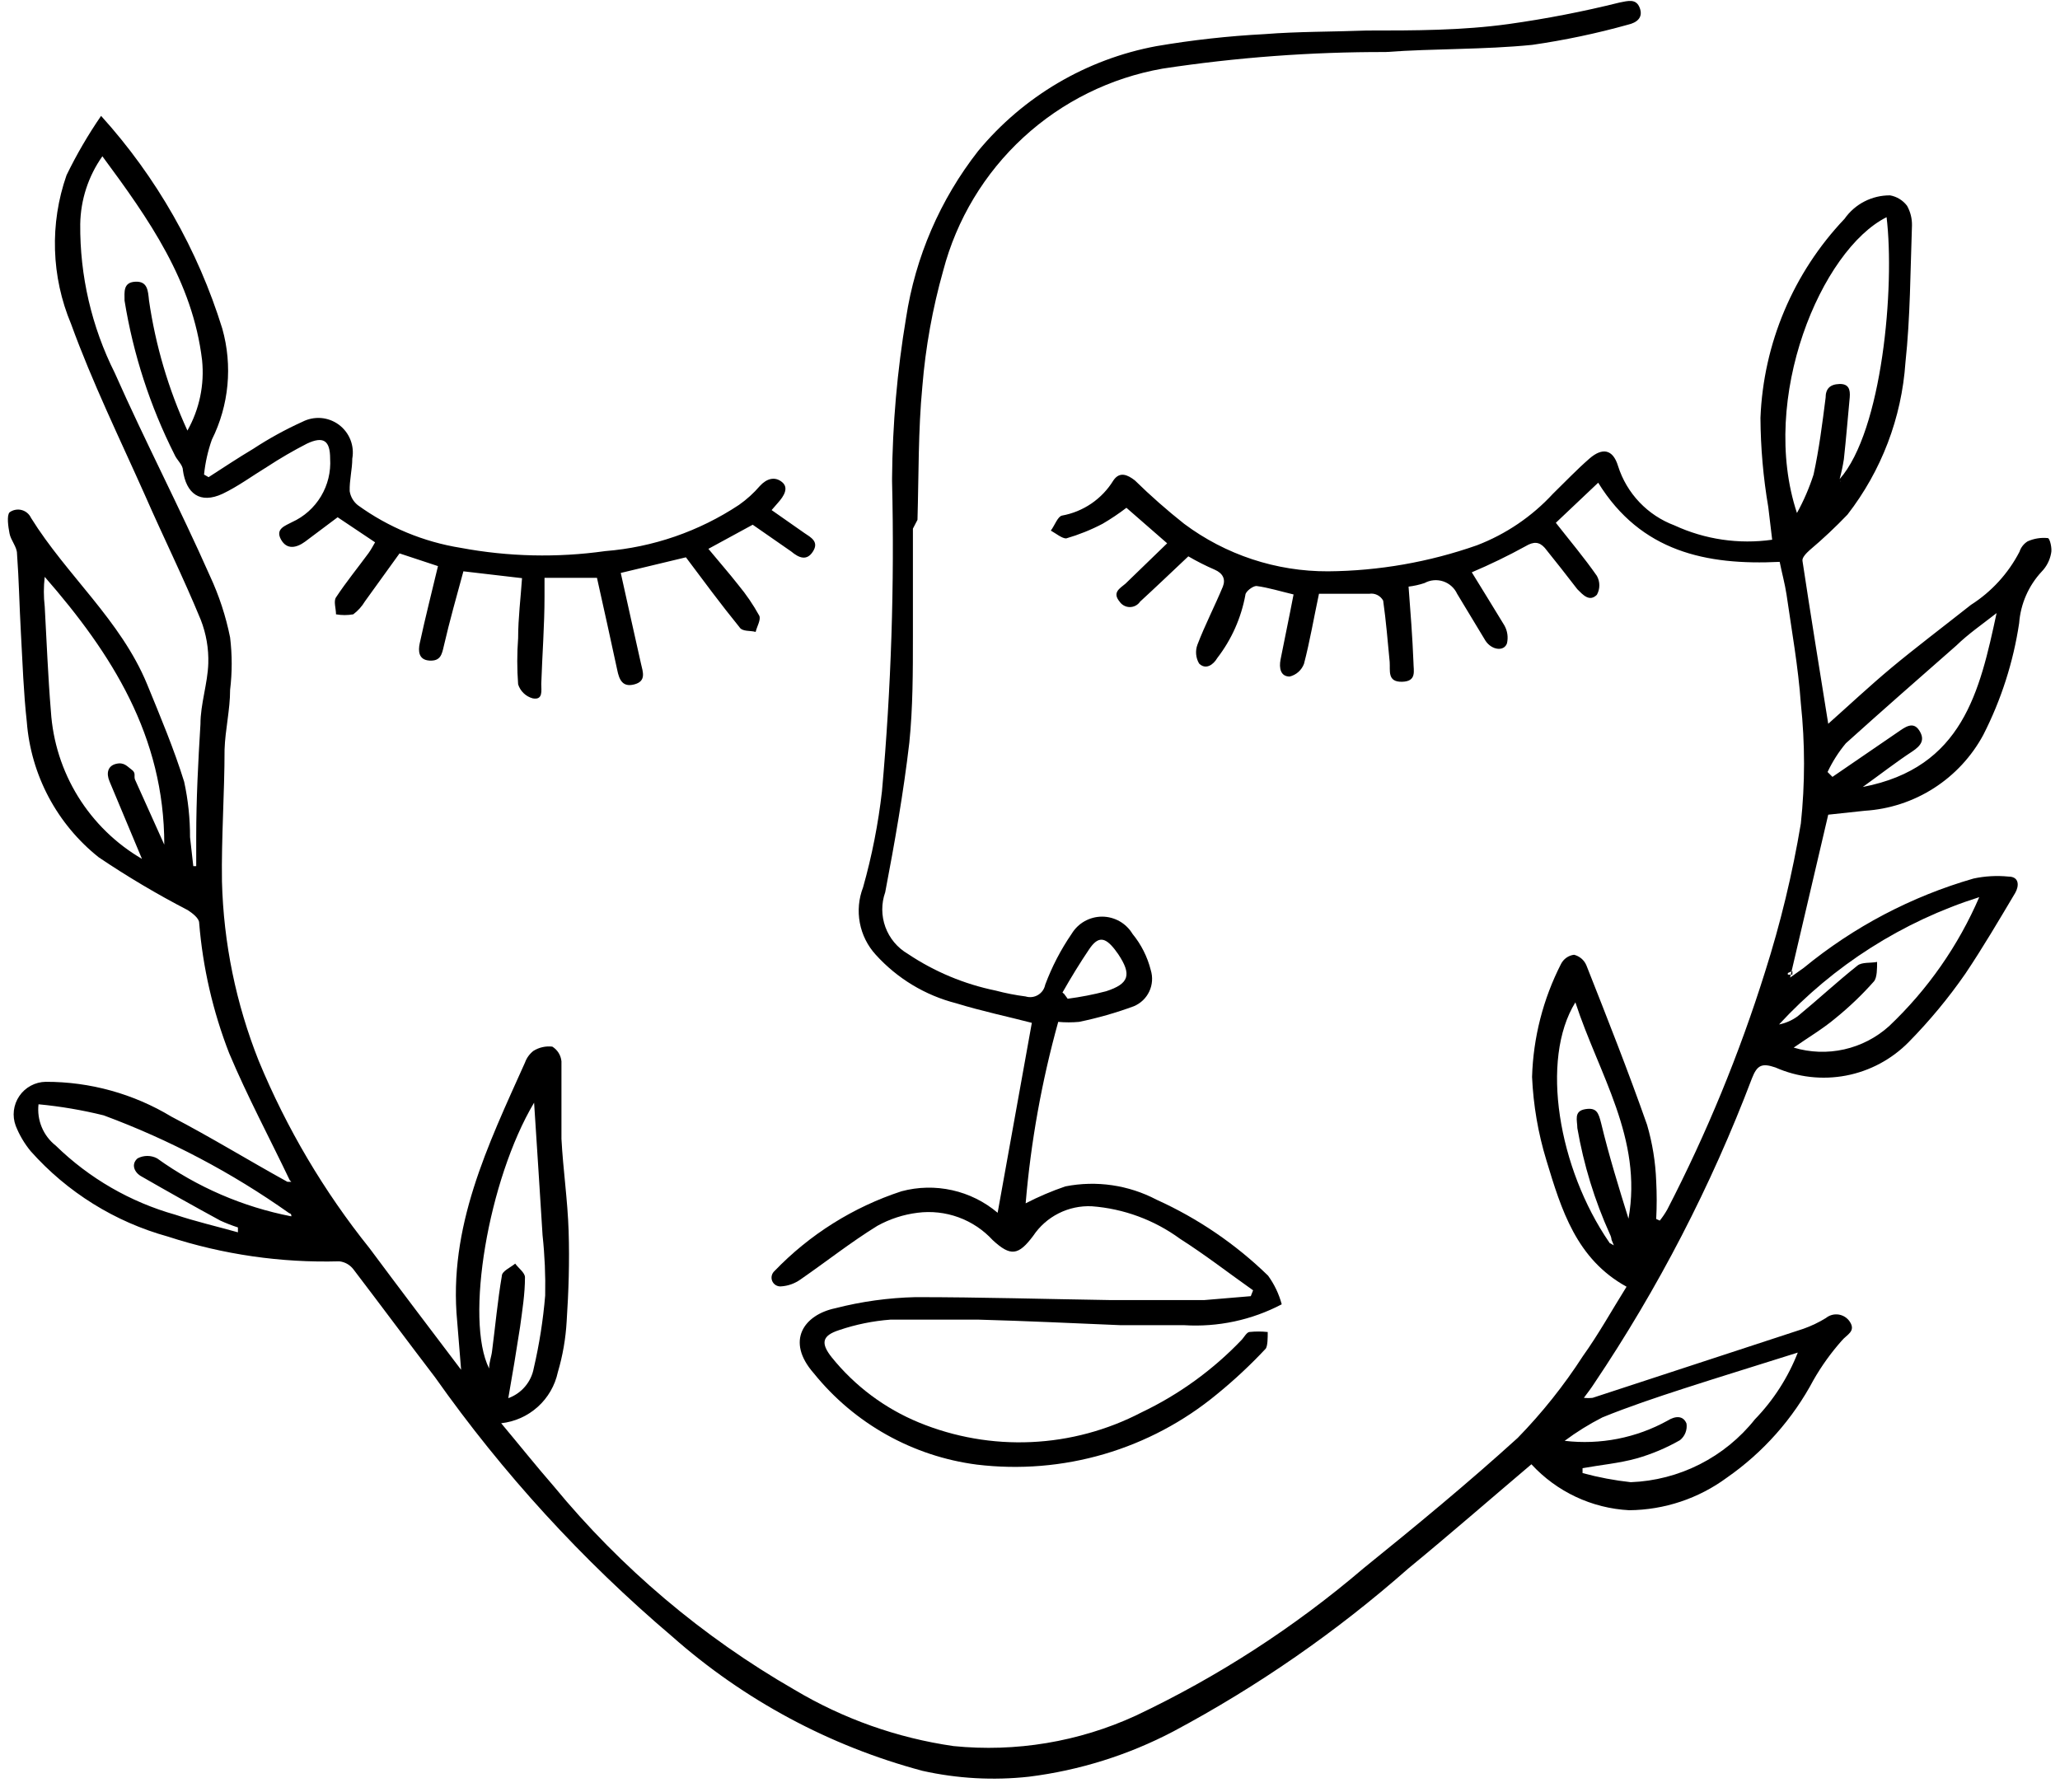
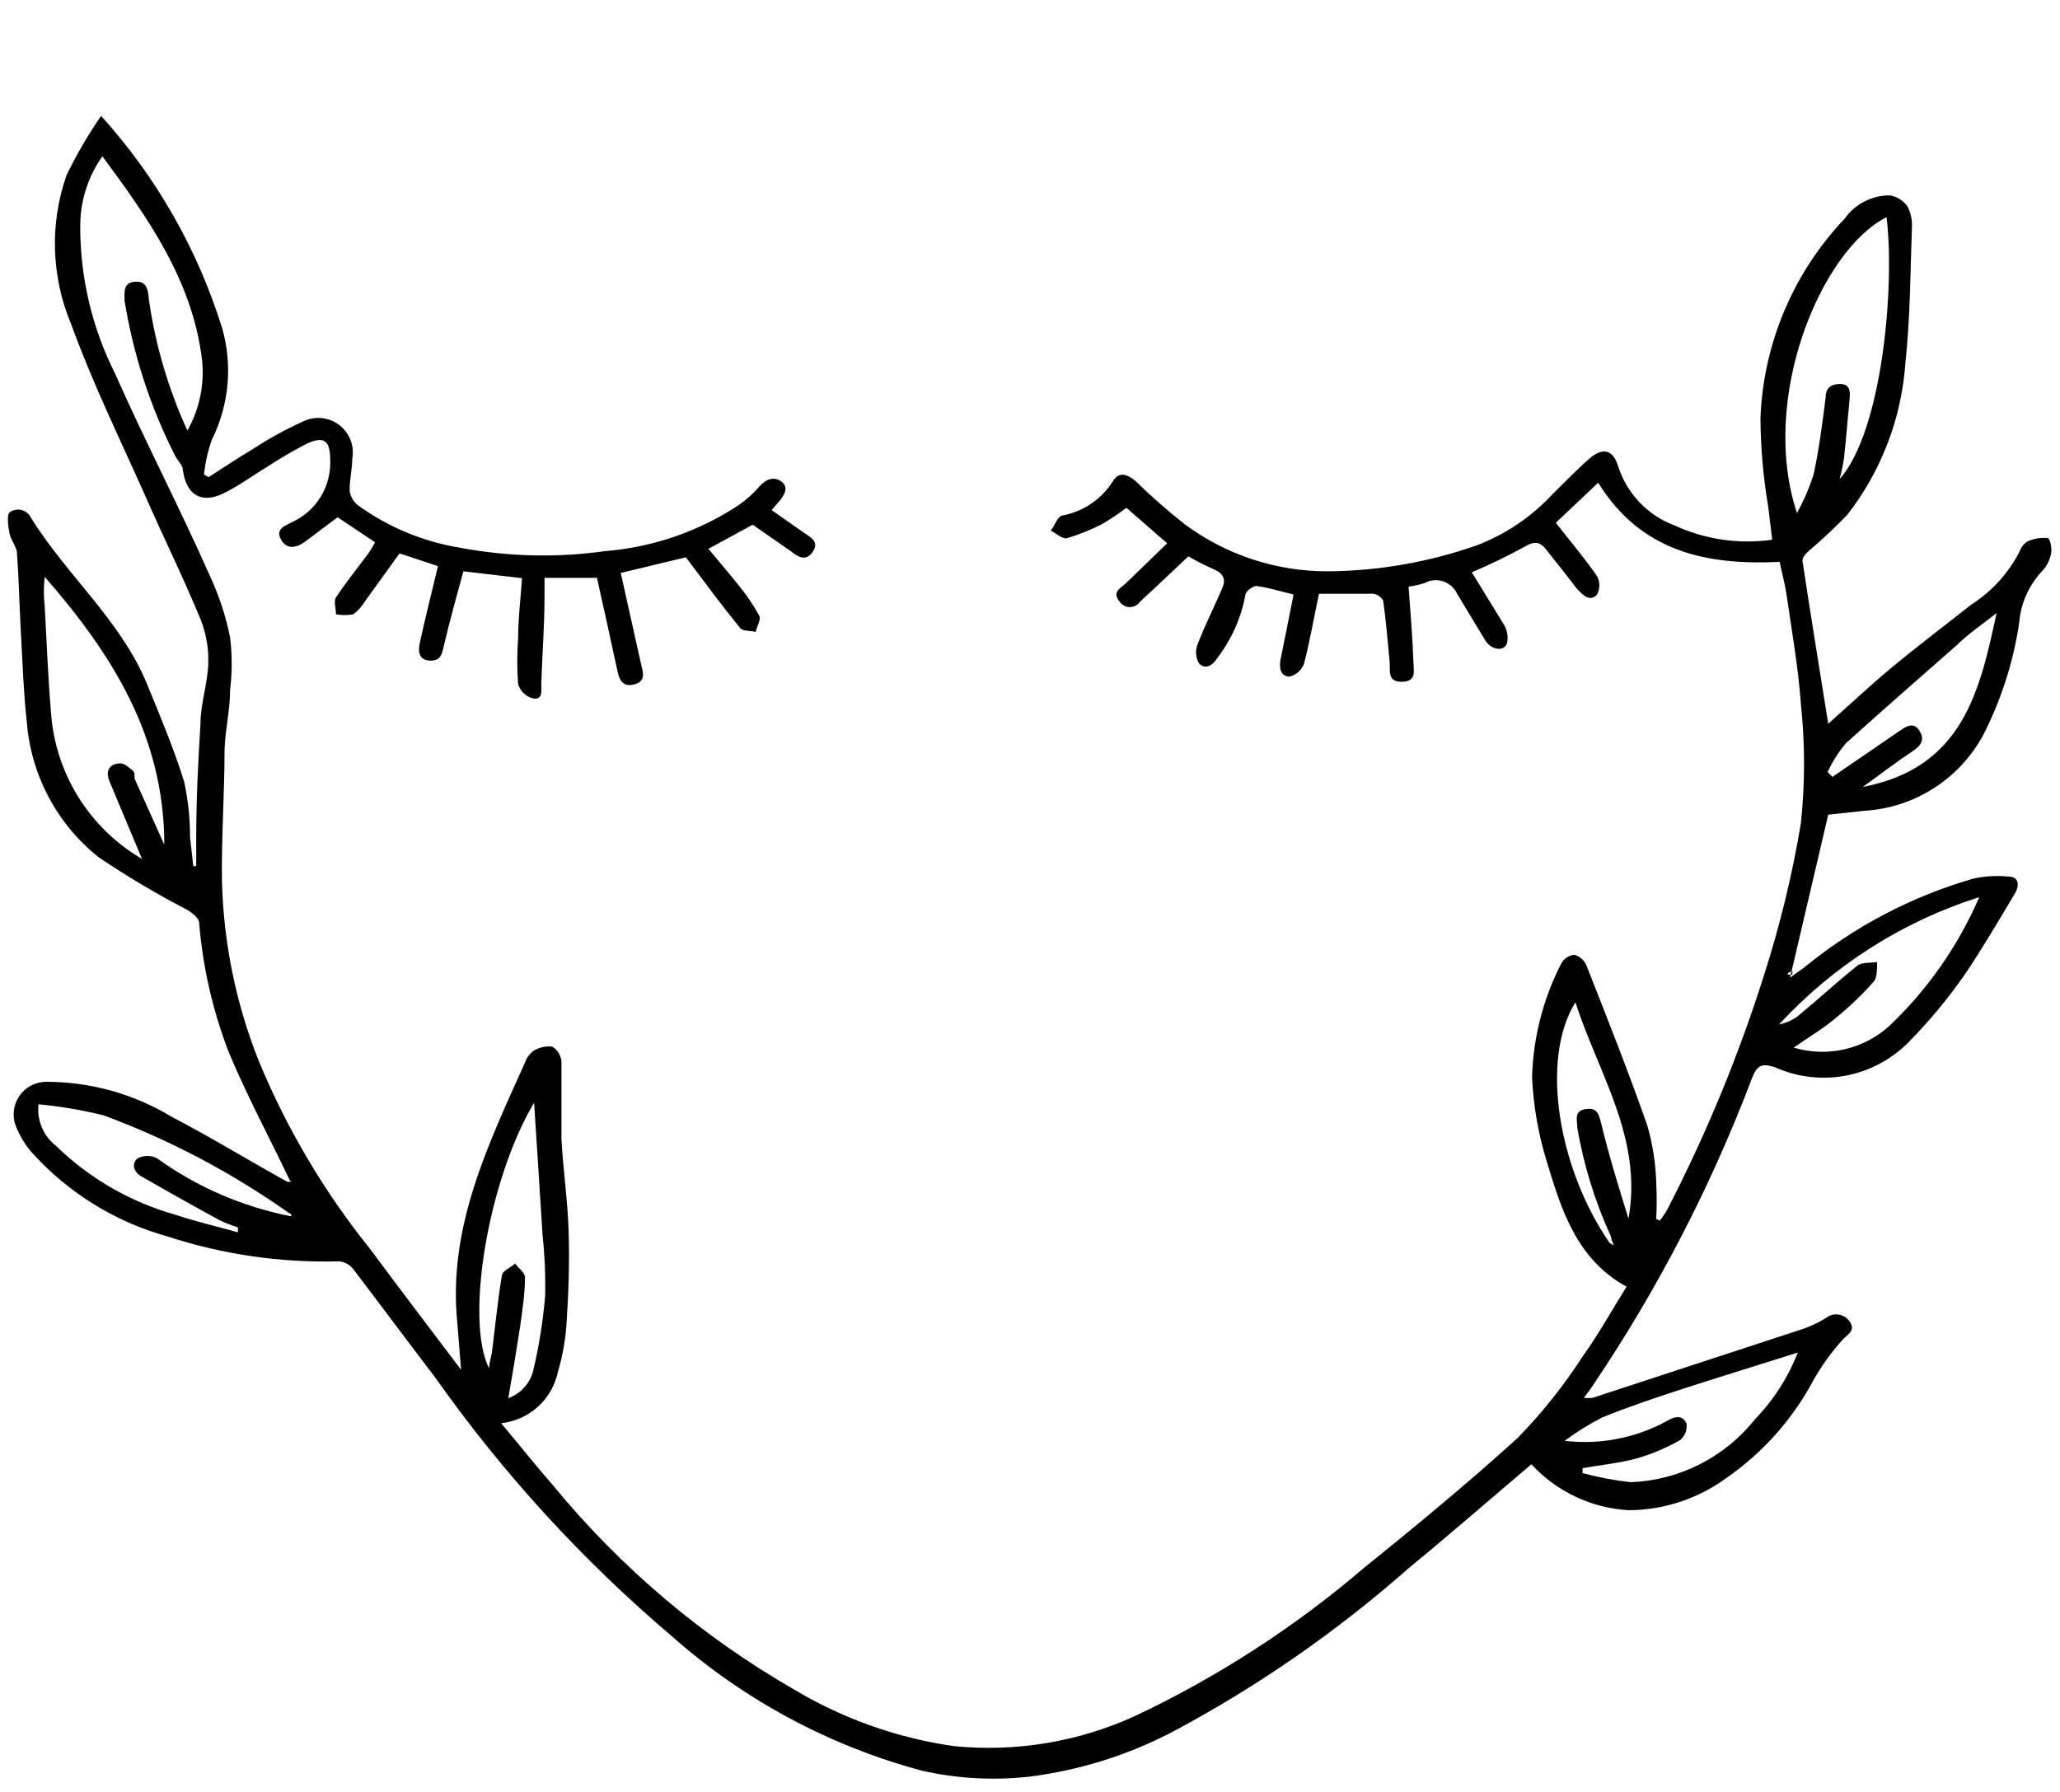
<svg xmlns="http://www.w3.org/2000/svg" width="100" height="87" viewBox="0 0 100 87" fill="none">
  <path d="M14.065 57.298C13.084 55.242 12.008 53.233 11.123 51.129C10.335 49.102 9.844 46.971 9.668 44.803C9.668 44.581 9.335 44.328 9.114 44.186C7.627 43.415 6.185 42.56 4.796 41.624C3.792 40.827 2.964 39.831 2.362 38.699C1.761 37.566 1.399 36.322 1.301 35.044C1.143 33.621 1.095 32.181 1.016 30.758C0.937 29.334 0.921 28.164 0.826 26.883C0.826 26.551 0.526 26.235 0.463 25.902C0.399 25.57 0.32 25.032 0.463 24.874C0.546 24.813 0.641 24.771 0.743 24.752C0.844 24.732 0.948 24.735 1.048 24.761C1.148 24.787 1.241 24.834 1.32 24.901C1.4 24.967 1.463 25.05 1.506 25.143C3.246 27.943 5.856 30.11 7.137 33.209C7.785 34.791 8.45 36.373 8.94 37.954C9.132 38.838 9.227 39.739 9.225 40.643L9.383 42.051H9.525V40.627C9.525 38.808 9.62 36.974 9.731 35.155C9.731 34.174 10.079 33.194 10.111 32.213C10.134 31.489 10.01 30.768 9.747 30.094C8.908 28.053 7.928 26.076 7.042 24.052C5.808 21.284 4.48 18.564 3.452 15.733C2.486 13.434 2.407 10.858 3.23 8.505C3.716 7.504 4.277 6.542 4.907 5.626C7.597 8.599 9.605 12.124 10.791 15.954C11.298 17.752 11.118 19.675 10.284 21.347C10.091 21.894 9.964 22.462 9.905 23.04L10.126 23.166C10.838 22.707 11.55 22.233 12.293 21.79C13.054 21.291 13.852 20.852 14.681 20.477C14.96 20.334 15.272 20.271 15.585 20.295C15.897 20.32 16.196 20.432 16.448 20.618C16.699 20.804 16.894 21.057 17.01 21.348C17.125 21.639 17.157 21.956 17.101 22.265C17.101 22.787 16.959 23.309 16.975 23.846C17.017 24.114 17.158 24.357 17.37 24.526C18.851 25.599 20.563 26.309 22.368 26.598C24.68 27.03 27.046 27.084 29.375 26.756C31.697 26.571 33.934 25.798 35.875 24.511C36.249 24.248 36.589 23.94 36.887 23.593C37.219 23.23 37.615 23.119 37.963 23.404C38.311 23.688 38.042 24.099 37.773 24.4L37.457 24.764L39.038 25.871C39.37 26.092 39.766 26.298 39.465 26.772C39.165 27.247 38.785 27.089 38.406 26.772L36.539 25.475L34.388 26.646C34.895 27.263 35.385 27.816 35.843 28.401C36.227 28.864 36.566 29.362 36.856 29.888C36.951 30.078 36.745 30.41 36.682 30.679C36.413 30.6 36.033 30.679 35.891 30.442C34.989 29.334 34.151 28.196 33.297 27.057L30.134 27.816C30.466 29.287 30.782 30.758 31.114 32.213C31.209 32.624 31.383 33.067 30.798 33.225C30.213 33.383 30.055 32.988 29.96 32.514C29.644 31.027 29.311 29.556 28.979 28.053H26.433V28.955C26.433 30.378 26.322 31.786 26.275 33.209C26.275 33.526 26.37 34 25.863 33.905C25.697 33.861 25.545 33.775 25.421 33.656C25.297 33.537 25.204 33.389 25.152 33.225C25.096 32.478 25.096 31.727 25.152 30.979C25.152 29.999 25.278 29.018 25.341 28.069L22.495 27.737C22.178 28.907 21.83 30.125 21.546 31.359C21.451 31.77 21.387 32.102 20.85 32.071C20.312 32.039 20.296 31.596 20.375 31.233C20.644 29.983 20.96 28.749 21.261 27.484L19.395 26.867L17.718 29.192C17.571 29.438 17.378 29.653 17.149 29.825C16.871 29.874 16.588 29.874 16.311 29.825C16.311 29.54 16.184 29.192 16.311 29.002C16.801 28.259 17.37 27.563 17.892 26.851C18.019 26.677 18.113 26.488 18.208 26.329L16.39 25.112L14.808 26.298C14.397 26.598 13.922 26.709 13.637 26.187C13.353 25.665 13.859 25.523 14.175 25.349C14.761 25.084 15.251 24.646 15.582 24.095C15.912 23.544 16.067 22.906 16.026 22.265C16.026 21.395 15.709 21.158 14.903 21.537C14.24 21.877 13.596 22.252 12.973 22.66C12.246 23.103 11.566 23.609 10.806 23.973C9.715 24.479 9.035 23.973 8.877 22.818C8.877 22.565 8.576 22.328 8.466 22.059C7.282 19.709 6.466 17.191 6.046 14.594C6.046 14.183 5.967 13.708 6.568 13.677C7.169 13.645 7.184 14.119 7.232 14.578C7.548 16.765 8.177 18.896 9.098 20.904C9.682 19.866 9.931 18.673 9.81 17.488C9.351 13.645 7.216 10.624 4.97 7.587C4.289 8.551 3.914 9.697 3.895 10.877C3.873 13.385 4.447 15.863 5.571 18.105C7.042 21.426 8.735 24.669 10.19 27.959C10.634 28.912 10.963 29.916 11.17 30.948C11.273 31.794 11.273 32.648 11.17 33.494C11.17 34.459 10.933 35.424 10.901 36.389C10.901 38.524 10.743 40.659 10.775 42.794C10.851 45.782 11.456 48.732 12.562 51.509C13.915 54.78 15.725 57.842 17.94 60.603C19.363 62.517 20.802 64.415 22.384 66.503C22.305 65.57 22.257 64.921 22.194 64.162C21.751 59.575 23.681 55.605 25.484 51.588C25.564 51.363 25.707 51.166 25.895 51.019C26.169 50.848 26.492 50.776 26.812 50.813C26.936 50.89 27.04 50.994 27.117 51.117C27.194 51.241 27.241 51.38 27.255 51.525C27.255 52.79 27.255 54.039 27.255 55.289C27.334 56.791 27.556 58.262 27.603 59.765C27.651 61.267 27.603 62.691 27.508 64.146C27.461 64.982 27.318 65.81 27.081 66.613C26.942 67.264 26.601 67.855 26.107 68.3C25.613 68.746 24.991 69.025 24.329 69.097C25.215 70.156 26.022 71.168 26.876 72.149C30.145 76.121 34.104 79.47 38.564 82.034C40.931 83.447 43.554 84.376 46.282 84.77C49.308 85.075 52.36 84.567 55.123 83.299C59.115 81.412 62.838 79.002 66.195 76.135C68.741 74.079 71.272 71.991 73.676 69.808C74.859 68.593 75.919 67.263 76.839 65.838C77.598 64.779 78.247 63.608 78.959 62.469C76.523 61.125 75.795 58.737 75.068 56.333C74.666 55.018 74.433 53.657 74.372 52.284C74.428 50.373 74.909 48.498 75.779 46.796C75.841 46.676 75.93 46.573 76.041 46.495C76.151 46.418 76.278 46.369 76.412 46.353C76.546 46.387 76.67 46.452 76.775 46.542C76.879 46.633 76.961 46.747 77.013 46.875C78.025 49.437 79.038 51.999 79.955 54.609C80.215 55.499 80.364 56.418 80.398 57.345C80.43 57.956 80.43 58.569 80.398 59.18L80.572 59.259C80.707 59.09 80.829 58.91 80.936 58.721C82.847 55.022 84.434 51.164 85.68 47.191C86.431 44.831 87.013 42.421 87.42 39.979C87.626 38.044 87.626 36.093 87.42 34.158C87.294 32.387 86.977 30.616 86.724 28.86C86.645 28.338 86.503 27.832 86.392 27.278C82.834 27.452 79.654 26.788 77.582 23.435L75.526 25.381C76.207 26.25 76.902 27.073 77.519 27.959C77.597 28.099 77.638 28.257 77.638 28.417C77.638 28.578 77.597 28.735 77.519 28.876C77.156 29.24 76.839 28.876 76.57 28.607C76.048 27.927 75.511 27.247 74.989 26.598C74.72 26.298 74.451 26.282 74.055 26.519C73.208 26.985 72.337 27.407 71.446 27.785C71.952 28.607 72.49 29.477 73.028 30.363C73.177 30.627 73.222 30.937 73.154 31.233C73.012 31.644 72.411 31.565 72.11 31.106L70.734 28.828C70.669 28.686 70.575 28.56 70.458 28.456C70.342 28.352 70.205 28.273 70.057 28.224C69.908 28.175 69.752 28.157 69.596 28.171C69.44 28.185 69.29 28.231 69.153 28.306C68.9 28.39 68.641 28.448 68.377 28.48C68.472 29.714 68.567 30.948 68.615 32.166C68.615 32.561 68.789 33.083 68.061 33.099C67.334 33.115 67.492 32.561 67.46 32.134C67.365 31.153 67.286 30.157 67.144 29.16C67.079 29.041 66.979 28.945 66.857 28.885C66.735 28.825 66.598 28.806 66.464 28.828C65.626 28.828 64.787 28.828 64.028 28.828C63.775 30.015 63.585 31.138 63.3 32.229C63.243 32.38 63.15 32.516 63.029 32.623C62.908 32.731 62.762 32.807 62.605 32.846C62.162 32.846 62.083 32.434 62.162 32.023C62.367 30.979 62.589 29.936 62.794 28.86C62.13 28.702 61.577 28.528 60.991 28.449C60.817 28.449 60.454 28.718 60.454 28.892C60.249 30.003 59.783 31.049 59.093 31.944C58.888 32.292 58.524 32.529 58.208 32.213C58.127 32.076 58.079 31.922 58.065 31.763C58.051 31.605 58.073 31.445 58.129 31.296C58.492 30.347 58.967 29.429 59.362 28.48C59.505 28.117 59.362 27.832 58.967 27.658C58.527 27.468 58.099 27.251 57.686 27.01C56.847 27.8 56.104 28.512 55.345 29.208C55.29 29.29 55.216 29.356 55.129 29.402C55.042 29.449 54.945 29.473 54.847 29.473C54.748 29.473 54.651 29.449 54.565 29.402C54.478 29.356 54.404 29.29 54.349 29.208C53.985 28.765 54.349 28.575 54.633 28.338L56.658 26.377L54.681 24.653C54.312 24.935 53.926 25.194 53.526 25.428C52.961 25.724 52.368 25.962 51.755 26.14C51.549 26.14 51.264 25.902 51.011 25.76C51.201 25.507 51.343 25.08 51.549 25.032C52.062 24.94 52.55 24.74 52.981 24.446C53.412 24.151 53.775 23.769 54.048 23.324C54.349 22.881 54.728 23.04 55.092 23.324C55.85 24.067 56.648 24.769 57.48 25.428C59.498 26.937 61.952 27.747 64.471 27.737C66.933 27.717 69.376 27.289 71.699 26.472C73.103 25.933 74.364 25.078 75.384 23.973C75.969 23.403 76.539 22.802 77.156 22.265C77.772 21.727 78.294 21.79 78.547 22.628C78.755 23.284 79.11 23.884 79.584 24.383C80.058 24.881 80.639 25.266 81.284 25.507C82.765 26.192 84.413 26.433 86.028 26.203L85.839 24.621C85.595 23.189 85.468 21.74 85.459 20.288C85.601 16.678 87.052 13.243 89.54 10.624C89.789 10.269 90.12 9.979 90.506 9.781C90.892 9.583 91.32 9.481 91.754 9.485C92.082 9.545 92.375 9.725 92.576 9.991C92.741 10.286 92.823 10.619 92.814 10.956C92.734 13.17 92.734 15.4 92.497 17.599C92.314 20.286 91.333 22.857 89.682 24.985C89.101 25.592 88.489 26.167 87.847 26.709C87.689 26.851 87.468 27.073 87.499 27.231C87.895 29.856 88.322 32.466 88.749 35.139C89.745 34.253 90.757 33.304 91.817 32.419C92.877 31.533 94.395 30.378 95.676 29.366C96.675 28.73 97.488 27.84 98.033 26.788C98.101 26.578 98.241 26.399 98.428 26.282C98.736 26.144 99.074 26.089 99.409 26.124C99.504 26.124 99.63 26.63 99.567 26.867C99.506 27.201 99.346 27.51 99.109 27.753C98.472 28.438 98.087 29.319 98.017 30.252C97.734 32.142 97.146 33.974 96.277 35.677C95.71 36.73 94.883 37.62 93.876 38.265C92.869 38.91 91.714 39.288 90.52 39.362L88.749 39.552L86.898 47.46L87.563 46.986C89.986 44.996 92.79 43.521 95.803 42.652C96.359 42.533 96.93 42.501 97.495 42.557C98.033 42.557 98.017 43.016 97.827 43.348C97.037 44.676 96.246 46.021 95.407 47.27C94.586 48.454 93.666 49.565 92.655 50.592C91.83 51.43 90.769 51.998 89.614 52.218C88.458 52.438 87.262 52.301 86.187 51.825C85.538 51.604 85.301 51.699 85.048 52.347C83.068 57.57 80.494 62.548 77.377 67.183C77.235 67.404 77.076 67.61 76.887 67.863C77.028 67.879 77.172 67.879 77.314 67.863L87.547 64.51C87.928 64.375 88.294 64.2 88.638 63.988C88.723 63.919 88.822 63.868 88.928 63.839C89.034 63.81 89.145 63.804 89.254 63.82C89.362 63.837 89.466 63.876 89.559 63.934C89.652 63.993 89.731 64.071 89.793 64.162C90.109 64.636 89.65 64.794 89.413 65.079C88.89 65.668 88.429 66.309 88.037 66.993C87.032 68.887 85.59 70.513 83.83 71.738C82.455 72.752 80.794 73.306 79.085 73.32C77.273 73.225 75.57 72.424 74.34 71.089C72.379 72.75 70.402 74.474 68.362 76.151C64.88 79.22 61.053 81.874 56.958 84.059C54.773 85.206 52.4 85.951 49.952 86.257C48.224 86.447 46.476 86.351 44.78 85.972C40.273 84.769 36.109 82.532 32.617 79.44C28.271 75.749 24.407 71.525 21.119 66.866C19.79 65.127 18.477 63.355 17.149 61.615C17.067 61.51 16.964 61.422 16.847 61.356C16.73 61.291 16.602 61.25 16.469 61.236C13.647 61.315 10.833 60.909 8.149 60.034C5.577 59.323 3.265 57.884 1.491 55.89C1.185 55.519 0.94 55.103 0.763 54.656C0.674 54.419 0.644 54.164 0.674 53.913C0.705 53.661 0.795 53.421 0.938 53.212C1.08 53.003 1.271 52.831 1.494 52.711C1.717 52.59 1.965 52.525 2.218 52.521C4.37 52.516 6.482 53.101 8.323 54.213C10.237 55.21 12.088 56.349 13.954 57.377H14.144L14.065 57.298ZM78.12 60.334L78.342 60.461L78.231 60.192C78.222 60.098 78.195 60.007 78.152 59.923C77.408 58.278 76.877 56.546 76.57 54.767C76.57 54.403 76.38 53.945 76.95 53.85C77.519 53.755 77.598 54.039 77.725 54.53C78.105 56.111 78.595 57.693 79.053 59.164C79.749 55.273 77.614 52.157 76.475 48.662C74.751 51.446 75.653 56.728 78.12 60.319V60.334ZM91.58 10.545C88.417 12.127 85.38 19.323 87.231 24.906C87.559 24.311 87.829 23.686 88.037 23.04C88.306 21.806 88.464 20.556 88.622 19.307C88.622 18.88 88.828 18.659 89.287 18.643C89.745 18.627 89.824 18.912 89.793 19.291C89.698 20.288 89.619 21.284 89.508 22.296C89.457 22.621 89.388 22.944 89.302 23.261C91.374 20.92 91.991 13.914 91.58 10.529V10.545ZM6.9 41.719L5.318 37.939C5.144 37.527 5.239 37.179 5.635 37.084C6.03 36.99 6.172 37.211 6.394 37.369C6.615 37.527 6.489 37.685 6.552 37.844L7.975 41.007C7.975 35.74 5.429 31.739 2.171 28.006C2.115 28.484 2.115 28.967 2.171 29.445C2.266 31.138 2.329 32.846 2.471 34.538C2.565 36.004 3.018 37.424 3.79 38.674C4.563 39.923 5.63 40.964 6.9 41.703V41.719ZM87.278 65.664C85.332 66.281 83.514 66.835 81.711 67.42C80.398 67.847 79.069 68.29 77.788 68.812C77.146 69.139 76.532 69.52 75.954 69.951C77.681 70.155 79.429 69.812 80.951 68.97C81.331 68.733 81.711 68.717 81.869 69.112C81.891 69.263 81.874 69.416 81.818 69.558C81.763 69.699 81.671 69.824 81.552 69.919C80.889 70.298 80.183 70.595 79.449 70.805C78.595 71.042 77.693 71.121 76.823 71.279V71.516C77.591 71.725 78.374 71.873 79.164 71.959C80.329 71.914 81.471 71.618 82.511 71.091C83.551 70.564 84.465 69.819 85.19 68.907C86.097 67.971 86.806 66.863 87.278 65.649V65.664ZM24.677 67.879C24.992 67.765 25.272 67.571 25.488 67.316C25.705 67.061 25.851 66.753 25.911 66.424C26.181 65.263 26.366 64.084 26.465 62.897C26.485 61.919 26.443 60.942 26.338 59.971C26.211 57.867 26.069 55.763 25.927 53.533C23.697 57.282 22.558 64.083 23.744 66.439C23.744 66.123 23.855 65.87 23.886 65.601C24.045 64.383 24.155 63.15 24.361 61.948C24.361 61.71 24.788 61.536 25.009 61.347C25.168 61.568 25.484 61.789 25.484 62.011C25.484 62.818 25.357 63.593 25.247 64.415C25.073 65.554 24.867 66.787 24.677 67.863V67.879ZM96.088 43.553C92.362 44.733 89.01 46.865 86.361 49.737C86.686 49.672 86.993 49.537 87.262 49.342C88.243 48.535 89.176 47.666 90.172 46.875C90.394 46.701 90.805 46.764 91.121 46.701C91.121 47.017 91.121 47.444 90.979 47.634C90.403 48.286 89.773 48.889 89.097 49.437C88.496 49.943 87.8 50.354 87.072 50.86C87.869 51.099 88.715 51.129 89.526 50.946C90.338 50.763 91.089 50.374 91.706 49.816C93.578 48.043 95.069 45.906 96.088 43.538V43.553ZM14.144 59.069C14.144 58.974 14.144 58.927 14.033 58.895C11.253 56.928 8.227 55.333 5.034 54.15C3.994 53.893 2.937 53.713 1.87 53.612C1.827 53.991 1.881 54.374 2.028 54.726C2.174 55.078 2.409 55.386 2.709 55.621C4.333 57.206 6.329 58.359 8.513 58.974C9.509 59.306 10.537 59.544 11.55 59.828V59.591C11.259 59.497 10.974 59.386 10.696 59.259C9.415 58.563 8.149 57.851 6.884 57.124C6.52 56.934 6.346 56.523 6.678 56.238C6.825 56.16 6.987 56.12 7.153 56.12C7.318 56.12 7.481 56.16 7.627 56.238C9.571 57.636 11.794 58.596 14.144 59.053V59.069ZM96.926 29.762C96.198 30.331 95.55 30.774 94.965 31.343C93.162 32.925 91.359 34.506 89.603 36.088C89.25 36.513 88.952 36.98 88.717 37.48L88.954 37.717L92.118 35.55C92.466 35.313 92.861 34.997 93.162 35.455C93.462 35.914 93.257 36.199 92.829 36.483C92.054 36.99 91.327 37.559 90.425 38.207C95.281 37.274 96.103 33.573 96.926 29.746V29.762ZM86.788 47.239V47.318H87.009V47.144L86.788 47.239ZM89.334 23.324C89.326 23.35 89.326 23.378 89.334 23.404V23.324Z" fill="black" />
-   <path d="M44.316 25.665V27.848V30.71V30.884C44.316 32.608 44.316 34.348 44.142 36.056C43.858 38.492 43.431 40.912 42.972 43.316C42.778 43.863 42.781 44.461 42.98 45.007C43.179 45.552 43.562 46.011 44.063 46.305C45.357 47.173 46.808 47.78 48.334 48.092C48.812 48.219 49.298 48.314 49.789 48.377C49.889 48.408 49.994 48.417 50.097 48.405C50.201 48.392 50.301 48.358 50.39 48.304C50.48 48.25 50.557 48.178 50.617 48.093C50.677 48.007 50.718 47.91 50.738 47.808C51.063 46.936 51.493 46.108 52.019 45.34C52.172 45.085 52.389 44.873 52.648 44.726C52.907 44.58 53.2 44.502 53.498 44.502C53.796 44.502 54.088 44.58 54.348 44.726C54.607 44.873 54.823 45.085 54.977 45.34C55.398 45.853 55.7 46.453 55.862 47.096C55.968 47.438 55.943 47.808 55.791 48.133C55.639 48.458 55.371 48.714 55.04 48.852C54.175 49.171 53.286 49.425 52.383 49.611C52.046 49.642 51.707 49.642 51.37 49.611C50.57 52.492 50.04 55.441 49.789 58.42C50.411 58.099 51.056 57.824 51.718 57.598C53.225 57.302 54.788 57.531 56.147 58.246C58.15 59.152 59.98 60.399 61.556 61.931C61.861 62.351 62.086 62.823 62.22 63.323C60.761 64.089 59.12 64.439 57.475 64.336H56.7H54.581H54.391C52.098 64.241 49.805 64.13 47.495 64.067C46.072 64.067 44.648 64.067 43.225 64.067C42.38 64.131 41.545 64.301 40.742 64.573C39.904 64.842 39.825 65.206 40.378 65.901C41.502 67.296 42.96 68.384 44.617 69.065C46.342 69.773 48.201 70.096 50.064 70.011C51.928 69.927 53.75 69.436 55.404 68.574C57.235 67.702 58.892 66.501 60.291 65.031C60.401 64.905 60.512 64.699 60.639 64.668C60.938 64.636 61.241 64.636 61.54 64.668C61.54 64.937 61.54 65.332 61.445 65.474C60.705 66.265 59.913 67.005 59.073 67.689C57.463 69.019 55.6 70.008 53.596 70.596C51.592 71.183 49.489 71.356 47.416 71.105C44.309 70.701 41.476 69.115 39.508 66.676C38.116 65.095 39.034 63.83 40.552 63.513C41.824 63.186 43.13 63.006 44.443 62.975C47.606 62.975 50.769 63.07 53.933 63.118H54.407H57.997H58.456L60.718 62.928L60.829 62.643C59.642 61.805 58.504 60.919 57.286 60.144C56.033 59.227 54.548 58.679 52.999 58.563C52.441 58.537 51.886 58.656 51.387 58.908C50.888 59.16 50.463 59.537 50.153 60.002C49.441 60.951 49.061 61.014 48.191 60.208C47.733 59.71 47.162 59.329 46.527 59.098C45.891 58.867 45.209 58.792 44.538 58.879C43.855 58.964 43.195 59.179 42.592 59.512C41.311 60.302 40.109 61.251 38.876 62.105C38.594 62.311 38.259 62.432 37.911 62.453C37.822 62.46 37.733 62.438 37.658 62.392C37.582 62.346 37.522 62.277 37.487 62.195C37.452 62.113 37.444 62.022 37.463 61.935C37.483 61.848 37.528 61.77 37.594 61.71C39.302 59.933 41.42 58.602 43.763 57.835C44.567 57.62 45.411 57.602 46.224 57.784C47.037 57.965 47.793 58.341 48.429 58.879L50.089 49.658C48.935 49.358 47.654 49.089 46.42 48.709C44.914 48.325 43.556 47.505 42.513 46.352C42.116 45.918 41.848 45.382 41.739 44.803C41.63 44.225 41.685 43.628 41.897 43.079C42.328 41.551 42.635 39.99 42.814 38.413C43.262 33.412 43.425 28.39 43.304 23.372V23.213C43.325 20.606 43.553 18.004 43.984 15.432C44.434 12.477 45.638 9.688 47.48 7.334C49.678 4.675 52.74 2.873 56.131 2.241C57.874 1.943 59.632 1.748 61.398 1.656C62.98 1.529 64.704 1.545 66.348 1.482C68.658 1.482 70.967 1.482 73.244 1.166C75.054 0.912 76.849 0.564 78.622 0.122C79.033 0.043 79.428 -0.084 79.602 0.391C79.776 0.865 79.444 1.102 79.033 1.197C77.506 1.624 75.953 1.951 74.383 2.178C72.026 2.415 69.638 2.352 67.266 2.526C63.639 2.518 60.017 2.787 56.432 3.332C53.905 3.778 51.56 4.938 49.673 6.677C47.787 8.415 46.438 10.657 45.787 13.138C45.269 14.973 44.93 16.853 44.775 18.753C44.569 20.904 44.601 23.071 44.538 25.238L44.316 25.665ZM51.655 48.251L51.829 48.488C52.458 48.406 53.082 48.285 53.695 48.124C54.818 47.76 54.945 47.317 54.281 46.321L54.107 46.084C53.632 45.483 53.3 45.451 52.873 46.084C52.446 46.716 51.987 47.46 51.576 48.187L51.655 48.251Z" fill="black" />
</svg>